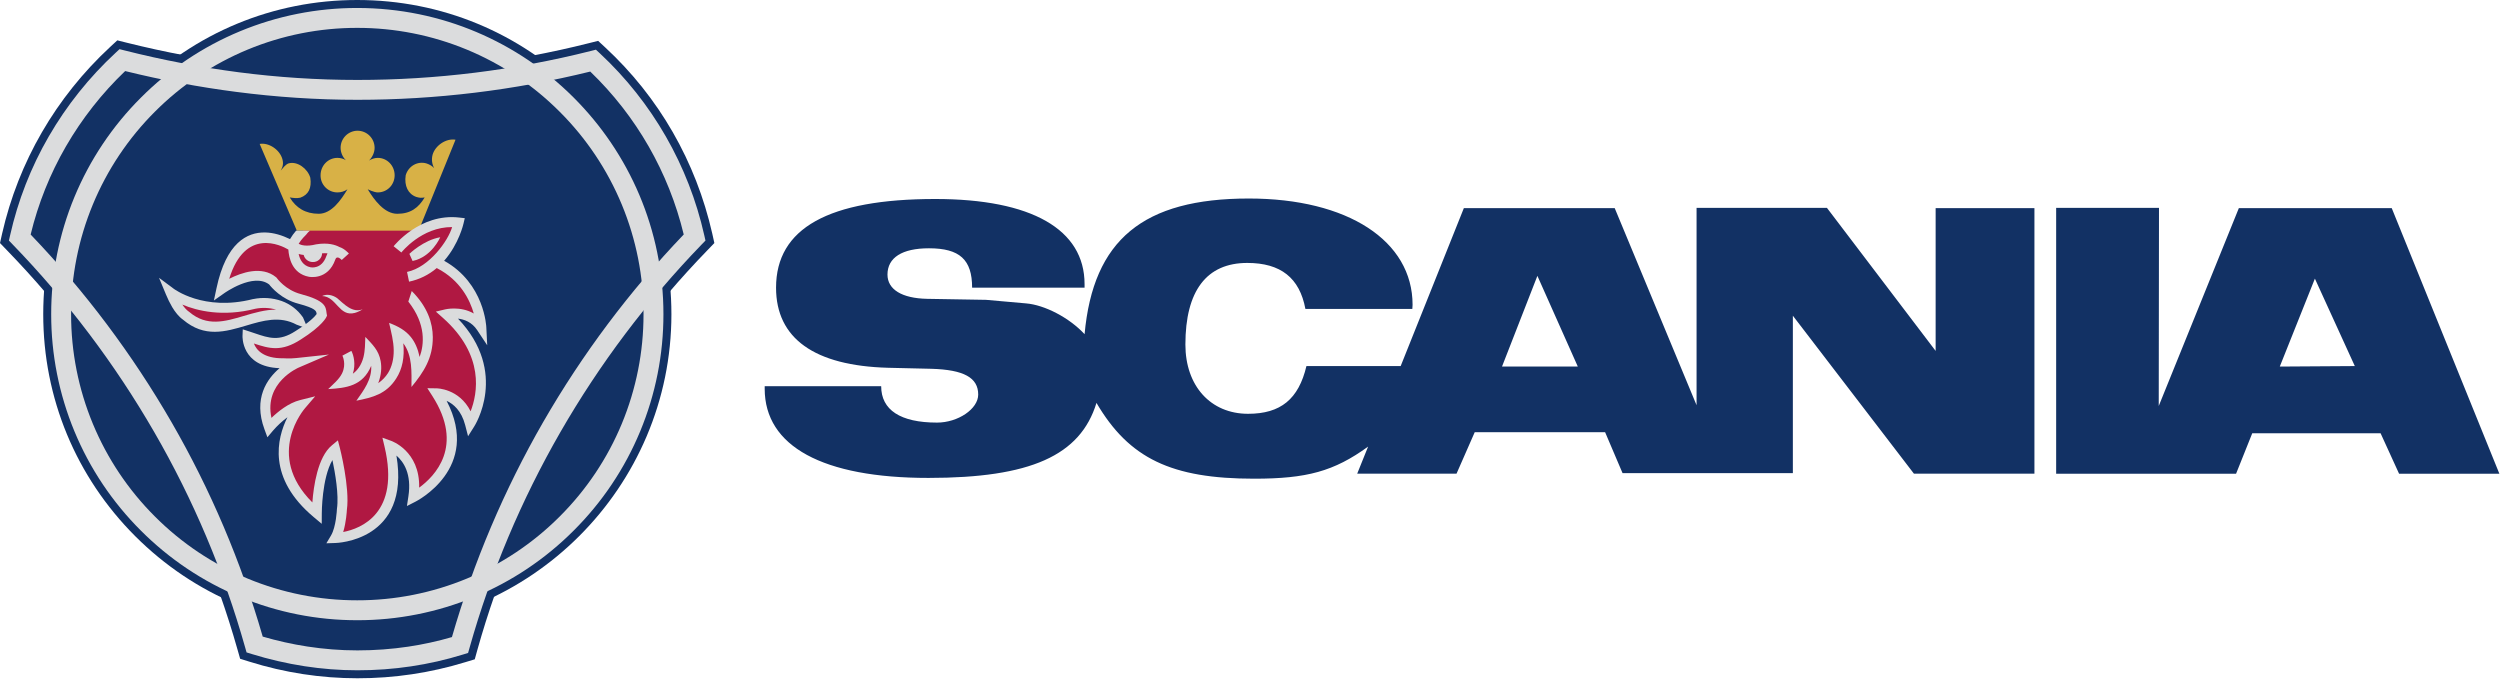
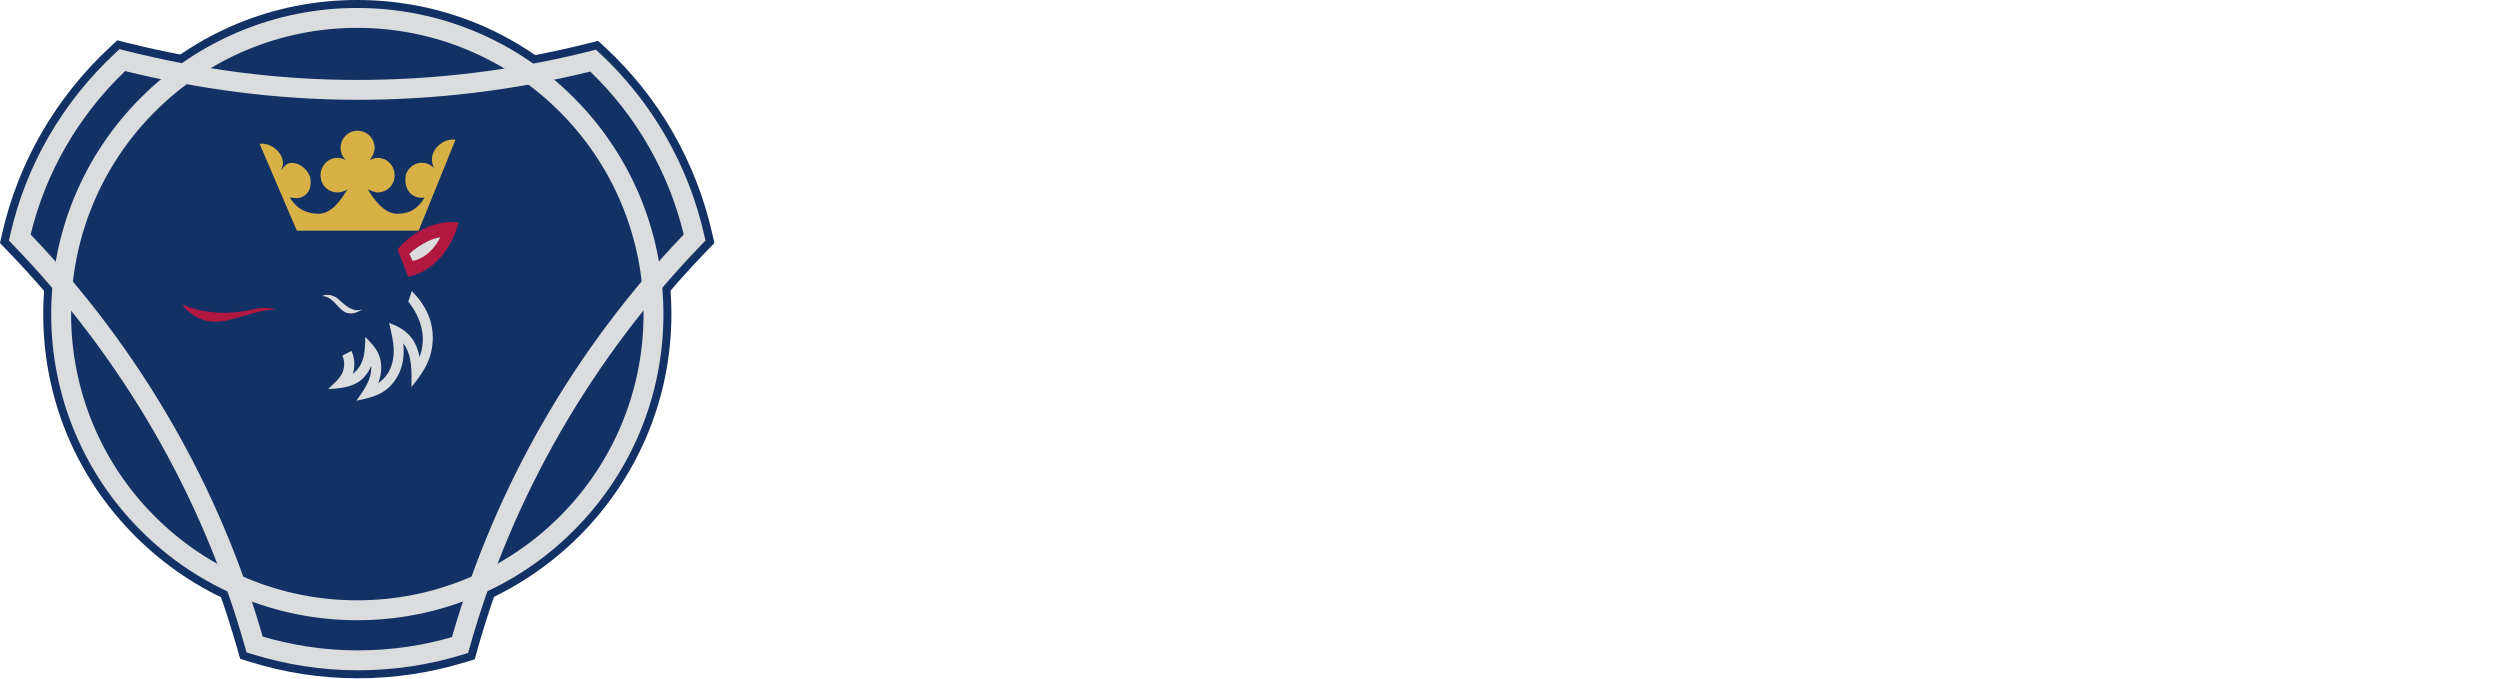
<svg xmlns="http://www.w3.org/2000/svg" width="2280" height="619" viewBox="0 0 2280 619" fill="none">
  <path fill-rule="evenodd" clip-rule="evenodd" d="M325.995 65.394C397.407 65.394 468.338 56.743 536.844 39.428L545.495 37.262L551.98 43.267C601.019 88.7 634.675 147.362 649.578 213.002L651.497 221.653L645.246 228.138C546.209 330.327 473.604 456.523 435.382 592.614L432.983 601.278L424.332 603.911C392.462 613.673 359.313 618.617 325.982 618.58C292.805 618.58 259.642 613.535 227.425 603.431L219.007 600.798L216.608 592.394C178.14 456.523 105.535 330.586 6.251 228.151L0 221.666L1.933 213.015C16.835 147.622 50.958 88.726 100.49 42.8L106.988 36.795L115.638 38.961C185.844 56.496 256.516 65.394 325.995 65.394Z" fill="#123164" />
  <path fill-rule="evenodd" clip-rule="evenodd" d="M39.428 286.567C39.428 209.877 69.233 137.998 123.329 83.914C177.426 29.831 249.305 0 325.761 0C402.452 0 474.343 29.817 528.427 83.914C582.524 137.998 612.328 209.877 612.328 286.567C612.328 444.292 483.707 572.901 325.761 572.901C249.305 572.901 177.426 543.083 123.329 488.999C69.233 434.889 39.428 363.024 39.428 286.567Z" fill="#123164" />
  <path d="M114.147 64.81C92.991 85.028 74.812 108.145 60.154 133.472C45.622 158.595 34.777 185.676 27.95 213.885C77.484 265.584 120.624 323.05 156.441 385.046C191.985 446.611 219.906 512.27 239.591 580.579C252.768 584.431 266.386 587.492 280.38 589.645C295.244 591.927 310.47 593.159 325.995 593.159C341.818 593.159 357.252 591.992 372.258 589.761C385.743 587.75 399.076 584.829 412.166 581.02C431.898 512.52 459.847 446.661 495.406 384.878C531.1 322.931 574.129 265.511 623.56 213.858C609.887 157.214 580.308 105.658 538.31 65.264C468.833 82.366 397.546 91.014 325.995 91.022C288.655 91.022 251.834 88.519 215.571 83.824C181.431 79.408 147.568 73.059 114.147 64.81ZM44.499 124.393C60.876 96.094 81.402 70.41 105.392 48.196L109.011 44.837L113.745 46.03C148.021 54.705 182.78 61.348 217.84 65.925C253.04 70.491 289.07 72.903 325.995 72.903C397.727 72.919 469.185 64.054 538.738 46.51L543.485 45.303L547.104 48.676C594.835 93.141 628.021 150.988 642.315 214.637L643.391 219.397L639.993 222.898C590.178 274.413 546.9 331.87 511.139 393.97C475.482 455.886 447.635 521.982 428.236 590.747L426.9 595.481L422.179 596.946C406.712 601.73 390.904 605.329 374.891 607.711C358.938 610.098 342.622 611.304 325.995 611.304C309.588 611.304 293.441 610.007 277.683 607.582C261.403 605.053 245.329 601.338 229.591 596.467L224.857 595.001L223.521 590.267C204.173 521.7 176.355 455.811 140.709 394.125C104.817 331.973 61.424 274.466 11.504 222.898L8.132 219.397L9.209 214.637C16.323 182.939 28.223 152.509 44.499 124.393Z" fill="#DBDCDD" />
  <path d="M46.691 286.567C46.643 249.896 53.839 213.577 67.865 179.695C81.892 145.813 102.473 115.035 128.427 89.128C154.299 63.153 185.051 42.549 218.915 28.502C252.779 14.454 289.087 7.241 325.749 7.276C402.893 7.276 472.722 38.52 523.265 89.064C573.808 139.607 605.052 209.423 605.052 286.567C605.092 323.23 597.881 359.538 583.833 393.403C569.785 427.267 549.179 458.019 523.2 483.889C497.296 509.85 466.517 530.437 432.632 544.466C398.746 558.495 362.423 565.69 325.749 565.638C289.095 565.677 252.795 558.473 218.934 544.44C185.073 530.406 154.319 509.82 128.44 483.863C102.489 457.983 81.908 427.231 67.879 393.372C53.85 359.514 46.649 323.217 46.691 286.567ZM141.254 101.878C116.987 126.117 97.745 154.909 84.633 186.603C71.522 218.297 64.798 252.268 64.849 286.567C64.806 320.836 71.537 354.776 84.654 386.436C97.77 418.095 117.014 446.851 141.28 471.049C165.477 495.313 194.23 514.556 225.887 527.673C257.544 540.789 291.482 547.521 325.749 547.48C360.046 547.531 394.015 540.808 425.707 527.697C457.399 514.585 486.189 495.343 510.425 471.075C534.703 446.878 553.957 418.121 567.081 386.456C580.205 354.791 586.938 320.844 586.895 286.567C586.943 252.265 580.213 218.291 567.09 186.598C553.966 154.905 534.709 126.118 510.425 101.891C486.198 77.607 457.411 58.35 425.718 45.227C394.025 32.104 360.051 25.373 325.749 25.421C291.475 25.377 257.531 32.109 225.868 45.23C194.205 58.352 165.449 77.603 141.254 101.878Z" fill="#DBDCDD" />
-   <path d="M230.901 272.754C239.551 270.98 248.52 271.585 256.853 274.505C264.78 277.336 271.608 282.602 276.36 289.55L280.756 299.861L270.471 296.087C255.193 287.825 239.798 292.39 224.675 296.891C205.454 302.597 186.596 308.2 166.934 291.573C162.939 288.746 159.645 284.466 157.038 280.095C154.875 276.395 152.976 272.546 151.357 268.578L145.028 253.364L158.244 263.195C158.322 263.26 185.623 284.258 230.654 272.78L230.901 272.754Z" fill="#DBDCDD" />
-   <path fill-rule="evenodd" clip-rule="evenodd" d="M319.744 197.62C300.509 197.62 282.715 201.226 275.75 211.083C275.75 211.083 268.046 218.294 266.606 224.546C266.606 224.546 217.334 191.123 201.939 263.727C201.939 263.727 231.757 242.327 248.825 256.27C248.825 256.27 257.476 268.539 273.351 272.612C294.984 278.396 292.585 282.715 293.545 287.28C293.545 287.28 290.665 294.012 271.911 305.788C253.403 317.798 242.82 312.027 225.752 306.515C225.752 306.515 224.558 331.754 258.448 331.274C258.448 331.274 263.987 331.754 270.705 331.04C270.705 331.04 230.071 348.083 245.466 389.936C245.466 389.936 259.408 373.088 274.803 369.236C274.803 369.236 230.797 419.235 288.992 468.053C288.992 468.053 288.992 423.346 305.581 409.637C305.581 409.637 314.711 445.2 311.819 464.681C311.819 464.681 311.093 481.749 305.801 490.646C305.801 490.646 374.8 489.207 355.086 406.265C355.086 406.265 382.738 415.642 376.966 453.384C376.966 453.384 438.988 422.373 398.12 358.666C398.12 358.666 421.44 358.666 428.651 386.551C428.651 386.551 461.827 335.333 407.017 286.528C407.017 286.528 427.691 281.483 438.988 298.551C438.988 298.551 437.548 259.603 400.766 240.615C392.361 236.037 405.577 222.574 402.205 215.13L319.744 197.62Z" fill="#B01842" />
  <path fill-rule="evenodd" clip-rule="evenodd" d="M362.544 227.425C362.544 227.425 384.904 199.047 418.314 202.899C418.314 202.899 408.95 244.739 372.155 252.431L362.544 227.425Z" fill="#B01842" />
  <path fill-rule="evenodd" clip-rule="evenodd" d="M373.361 231.523C373.361 231.523 386.097 219.02 401.492 216.375C401.492 216.375 393.801 234.416 376.253 238.008L373.361 231.523ZM307.474 271.898C303.402 269.032 298.097 267.826 293.765 269.979C306.994 270.458 309.16 289.213 323.583 285.374C326.228 284.647 328.628 283.454 330.794 282.002C321.43 285.841 313.726 277.19 307.474 271.898ZM382.699 325.567C381.052 317.811 378.406 311.962 374.696 307.357C369.924 301.443 363.374 297.617 354.84 294.504C356.733 302.792 359.003 311.054 359.068 319.614C359.12 327.59 357.395 334.477 353.88 340.184C351.566 343.842 348.53 346.988 344.957 349.431C347.94 341.507 348.134 334.763 347.175 329.393C345.398 319.393 339.678 314.167 333.193 307.254C332.921 313.414 333.012 319.718 331.468 325.749C329.484 333.375 325.684 338.005 321.793 340.819C324.594 332.207 322.584 324.101 320.457 320.003L312.286 324.335C312.416 324.711 316.073 332.091 311.949 340.521C309.199 346.124 303.648 350.508 299.303 354.853C315.84 353.867 330.833 352.116 338.537 333.647C339.302 346.007 331.741 355.89 325.022 365.436C339.808 362.466 352.22 359.483 361.325 345.216C367.005 336.423 369.068 325.736 367.81 313.051C376.331 324.503 375.267 339.393 375.267 352.92C386.486 339.315 394.839 326.501 394.709 307.396C394.618 294.699 390.053 279.952 375.514 265.413L372.388 275.037C388.782 295.84 386.862 314.218 382.699 325.567Z" fill="#DBDCDD" />
  <path d="M251.821 282.365C245.63 280.603 239.107 280.34 232.794 281.6C202.86 289.213 179.774 283.467 166.285 277.787C168.049 280.394 170.073 282.741 172.29 284.272L172.511 284.427L172.654 284.531C188.658 298.136 205.234 293.208 222.133 288.188C231.861 285.322 241.692 282.404 251.821 282.365Z" fill="#B01842" />
  <path fill-rule="evenodd" clip-rule="evenodd" d="M335.359 172.615C341.144 182.225 350.508 194.975 362.297 194.975C374.307 194.975 381.532 189.683 387.303 180.072C383.931 180.552 382.984 180.552 379.612 179.592C372.154 176.934 368.549 169.489 369.988 159.878C372.401 151.474 380.805 146.649 388.989 149.062C391.868 150.021 394.281 151.474 395.967 153.381C393.926 149.634 393.405 145.244 394.514 141.124C396.914 132.72 406.771 125.975 415.435 127.415L381.778 210.357H270.705L236.815 131.254C245.232 129.814 255.089 136.546 257.489 144.963C258.695 149.036 257.969 152.174 256.049 155.534C257.735 153.614 260.381 150.008 263.027 149.049C271.198 146.649 280.575 153.86 282.987 162.031C284.427 171.642 281.301 177.647 273.844 180.293C270.471 181.032 267.592 180.539 264.233 180.059C270.005 189.67 278.655 194.962 290.678 194.962C302.455 194.962 311.106 182.225 316.89 172.602C314.226 174.508 311.023 175.517 307.747 175.481C305.705 175.481 303.684 175.075 301.801 174.287C299.917 173.499 298.21 172.344 296.777 170.89C295.345 169.435 294.215 167.71 293.456 165.816C292.696 163.921 292.321 161.894 292.351 159.852C292.351 151.189 299.096 143.977 307.747 143.977C310.392 143.977 313.285 144.704 315.438 146.143C312.417 143.153 310.689 139.097 310.626 134.847C310.608 130.739 312.216 126.791 315.097 123.863C317.979 120.936 321.901 119.266 326.008 119.218C334.659 119.218 341.637 126.196 341.637 134.847C341.637 139.166 339.471 143.498 336.591 146.39C339.004 144.95 341.637 143.977 344.516 143.977C353.18 143.977 359.911 151.189 359.911 159.852C359.911 168.503 353.18 175.481 344.516 175.481C341.144 175.494 335.359 172.615 335.359 172.615Z" fill="#D8B146" />
-   <path d="M298.694 231.031C297.058 230.895 295.414 230.891 293.778 231.018C293.71 233.184 292.789 235.235 291.214 236.725C289.64 238.214 287.54 239.021 285.374 238.968C283.445 239.013 281.559 238.398 280.026 237.226C278.493 236.055 277.406 234.395 276.943 232.522C275.393 232.359 273.86 232.055 272.365 231.614C273.428 236.569 276.204 242.444 283.298 243.78C283.324 243.793 293.311 245.907 297.591 233.676L297.604 233.625C297.928 232.665 298.292 231.809 298.694 231.031ZM282.676 210.383C281.44 211.323 280.352 212.442 279.446 213.703L279.2 214.053L278.876 214.364C278.863 214.377 274.674 218.32 272.365 222.367C274.687 223.612 279.511 225.026 287.903 222.925L288.24 222.847C299.29 220.979 306.203 223.456 309.51 225.259C314.205 226.686 318.161 231.186 318.187 231.199L311.663 237.113C311.65 237.1 307.383 232.302 305.84 236.608C299.044 256.049 281.716 252.418 281.664 252.405C266.23 249.5 263.416 234.701 262.975 227.594C256.464 223.755 223.599 207.166 209.047 254.259C220.227 248.579 238.683 242.146 251.678 252.755L252.184 253.183L252.482 253.598C252.508 253.624 260.225 264.557 274.453 268.228L274.479 268.241C296.45 274.103 297.124 279.576 297.773 285.089C297.825 285.581 297.889 286.074 297.954 286.373L298.253 287.76L297.695 289.057C297.695 289.083 294.245 297.099 274.31 309.627C256.762 321.002 245.868 318.058 231.523 313.246C233.819 319.173 240.265 327.007 258.384 326.747H258.695C258.708 326.747 264.038 327.201 270.212 326.54L300.017 323.349L272.482 335.204C272.391 335.256 240.537 348.627 247.58 381.13C253.403 375.475 263.156 367.498 273.688 364.866L287.462 361.416L278.227 372.206C278.124 372.336 240.965 414.566 284.881 458.209C285.957 443.644 289.68 416.887 302.675 406.148L308.162 401.609L309.951 408.496C309.977 408.6 319.212 444.565 316.358 464.979C316.294 466.25 315.723 476.328 312.999 485.199C329.121 482.086 365.177 468.274 350.689 407.303L348.757 399.171L356.617 402.011C356.694 402.037 383.023 410.973 382.284 444.72C396.473 434.409 423.644 406.875 394.307 361.156L389.741 354.036L398.159 354.166C398.237 354.166 418.677 354.166 429.208 375.112C435.46 359.081 442.321 324.063 403.995 289.952L397.497 284.181L405.954 282.157C406.005 282.144 419.753 278.785 432.088 285.919C428.599 273.714 419.961 255.66 398.678 244.675L398.6 244.623C398.503 244.574 398.408 244.522 398.314 244.467C391.074 250.661 382.389 254.93 373.062 256.879L371.221 247.995C391.687 243.715 408.898 219.228 412.335 207.088C384.45 206.92 366.097 230.201 366.046 230.265L358.99 224.585C359.068 224.494 382.893 194.261 418.807 198.399L423.878 198.982L422.71 203.937C422.698 204.015 418.56 222.471 405.059 237.827C442.035 258.423 443.501 298.253 443.514 298.37L444.344 314.893L435.2 301.08C430.324 293.714 423.333 291.236 417.678 290.575C464.421 339.639 432.568 388.834 432.464 388.989L426.874 397.861L424.254 387.731C420.817 374.411 413.411 368.355 407.328 365.566C439.441 427.25 379.184 457.366 379.002 457.47L371.117 461.503L372.453 452.736C375.604 432.14 368.03 421.051 361.545 415.474C374.619 493.772 306.138 495.212 305.918 495.212L297.643 495.484L301.884 488.364C306.579 480.465 307.254 464.603 307.254 464.551V464.37L307.293 464.045C309.186 451.309 305.606 431.115 303.181 419.585C293.493 436.147 293.48 467.962 293.48 468.092L293.415 477.716L286.035 471.529C243.741 436.07 252.443 399.871 262.145 380.533C257.287 384.136 252.842 388.263 248.89 392.841L243.87 398.794L241.173 391.48C230.823 363.335 243.546 345.424 254.96 335.774C219.837 334.503 221.16 306.411 221.173 306.32L221.407 300.354L227.088 302.196C229.305 302.922 230.875 303.454 232.405 303.973C245.362 308.369 254.7 311.534 269.395 301.988L269.447 301.962C282.87 293.532 287.384 288.383 288.772 286.411L288.733 286.139C288.447 283.701 288.149 281.263 272.183 276.995C256.62 272.988 247.359 261.86 245.466 259.421C230.991 248.423 204.572 267.359 204.494 267.411L195.065 274.038L197.465 262.781C206.245 221.303 225.427 211.719 241.73 212.004C249.694 212.147 257.385 214.637 264.492 218.061C266.104 215.336 267.958 212.762 270.03 210.37L282.676 210.383Z" fill="#DBDCDD" />
-   <path fill-rule="evenodd" clip-rule="evenodd" d="M2181.26 189.813H2041.83L1968.77 370.261L1969 189.592H1875.21V432.023H2039.3L2054.05 395.137H2171.1L2187.95 432.023H2279.42L2181.26 189.813ZM1765.28 320.016L1666.17 189.579H1547.27V369.56L1472.61 189.8H1335.04L1277.42 333.842H1191.47C1184.32 364.009 1167.97 377.381 1138.23 377.381C1104.13 377.381 1081.08 352.025 1081.08 314.231C1081.08 265.154 1100.43 239.798 1137.54 239.798C1167.97 239.798 1185.24 253.403 1190.53 281.742H1288.04L1288.27 278.046C1288.27 219.513 1229.05 181.045 1138.94 181.045C1042.61 181.045 996.986 218.605 989.139 304.789C975.326 289.809 952.733 278.059 935.678 276.684L899.259 273.454L845.564 272.534C822.529 272.067 809.378 264 809.378 250.407C809.378 234.973 822.75 226.439 847.172 226.439C875.277 226.439 886.574 236.802 886.574 262.378H989.126V259.149C989.126 209.15 940.736 181.486 852.944 181.486C755.463 181.486 707.76 208.217 707.76 262.365C707.76 308.693 742.791 333.569 809.845 335.411L849.714 336.345C878.987 337.253 892.125 344.399 892.125 359.846C892.125 372.972 873.682 385.41 854.565 385.41C821.142 385.41 803.633 373.879 803.633 352.22H697.397V354.528C697.397 407.069 750.405 435.862 846.731 435.862C939.608 435.862 985.235 415.603 999.982 367.446C1029.71 418.132 1068.42 436.575 1143.78 436.575C1191.71 436.575 1216.59 429.883 1247.72 407.29L1237.78 431.958H1328.36L1344.95 394.164H1463.86L1479.77 431.504H1635.09V287.929L1745.48 431.958H1855.4V189.813H1765.3V320.016H1765.28ZM2079.16 334.309L2111.18 254.104L2147.59 333.855L2079.16 334.309ZM1369.83 334.309L1402.1 251.575L1438.96 334.309H1369.83Z" fill="#123164" />
</svg>